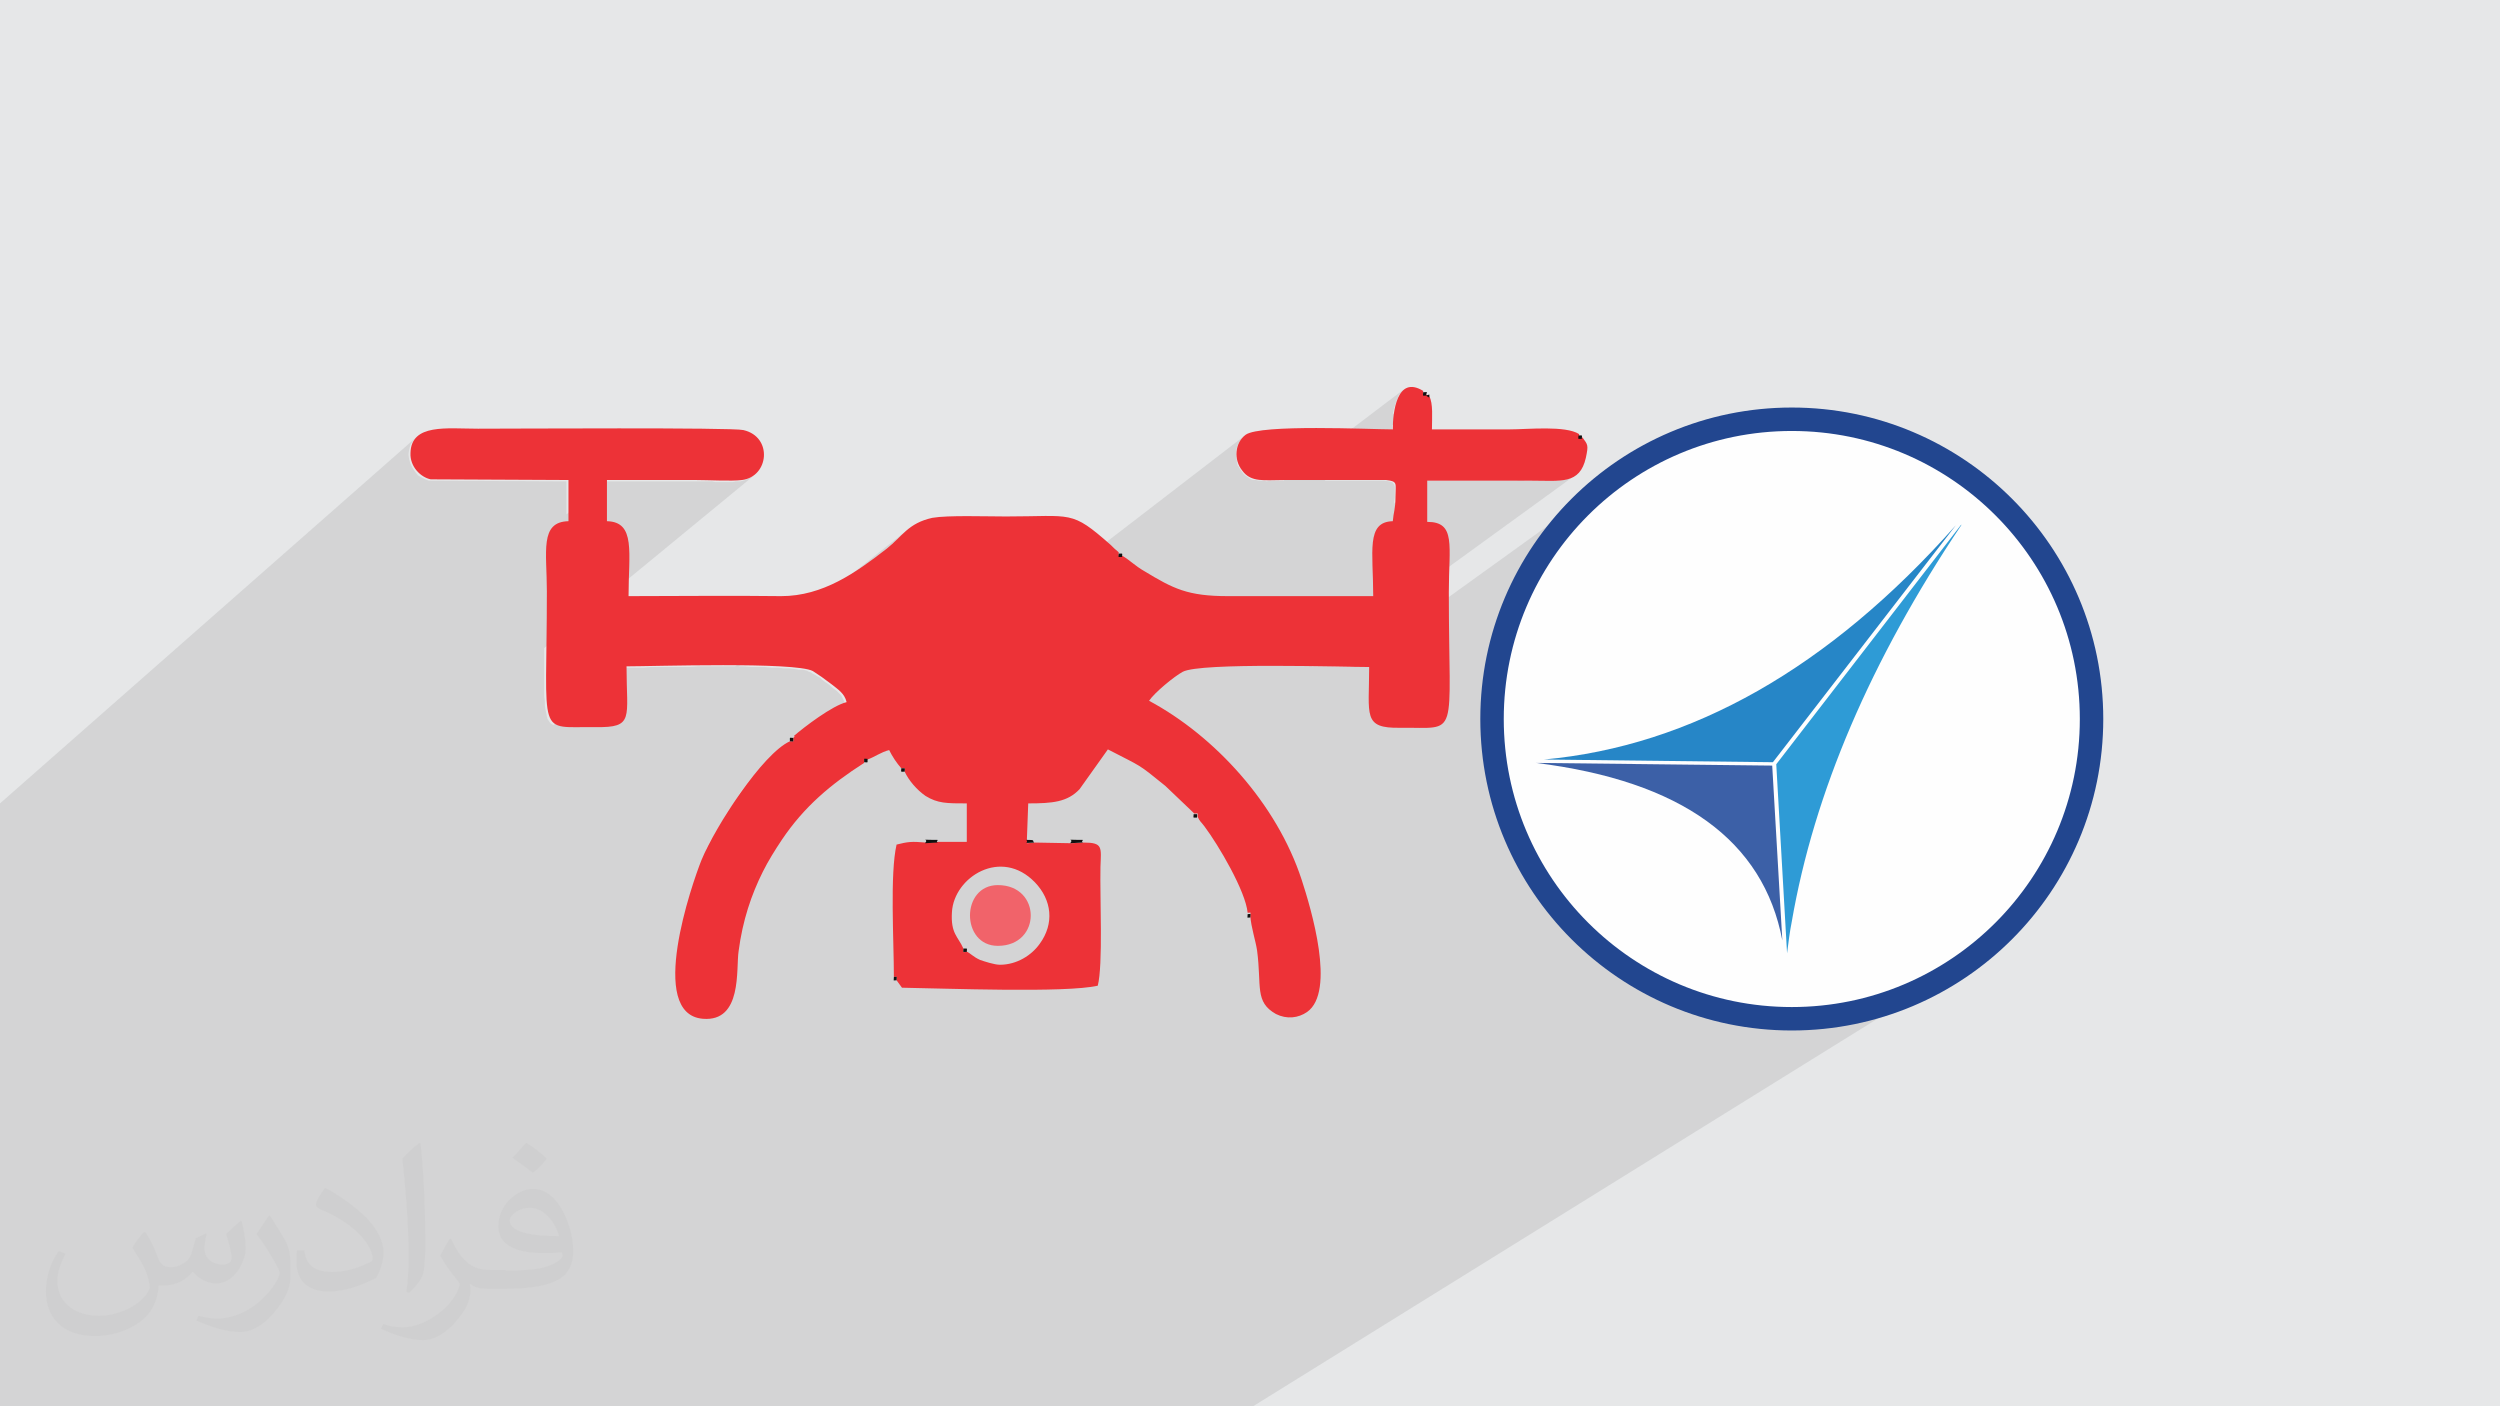
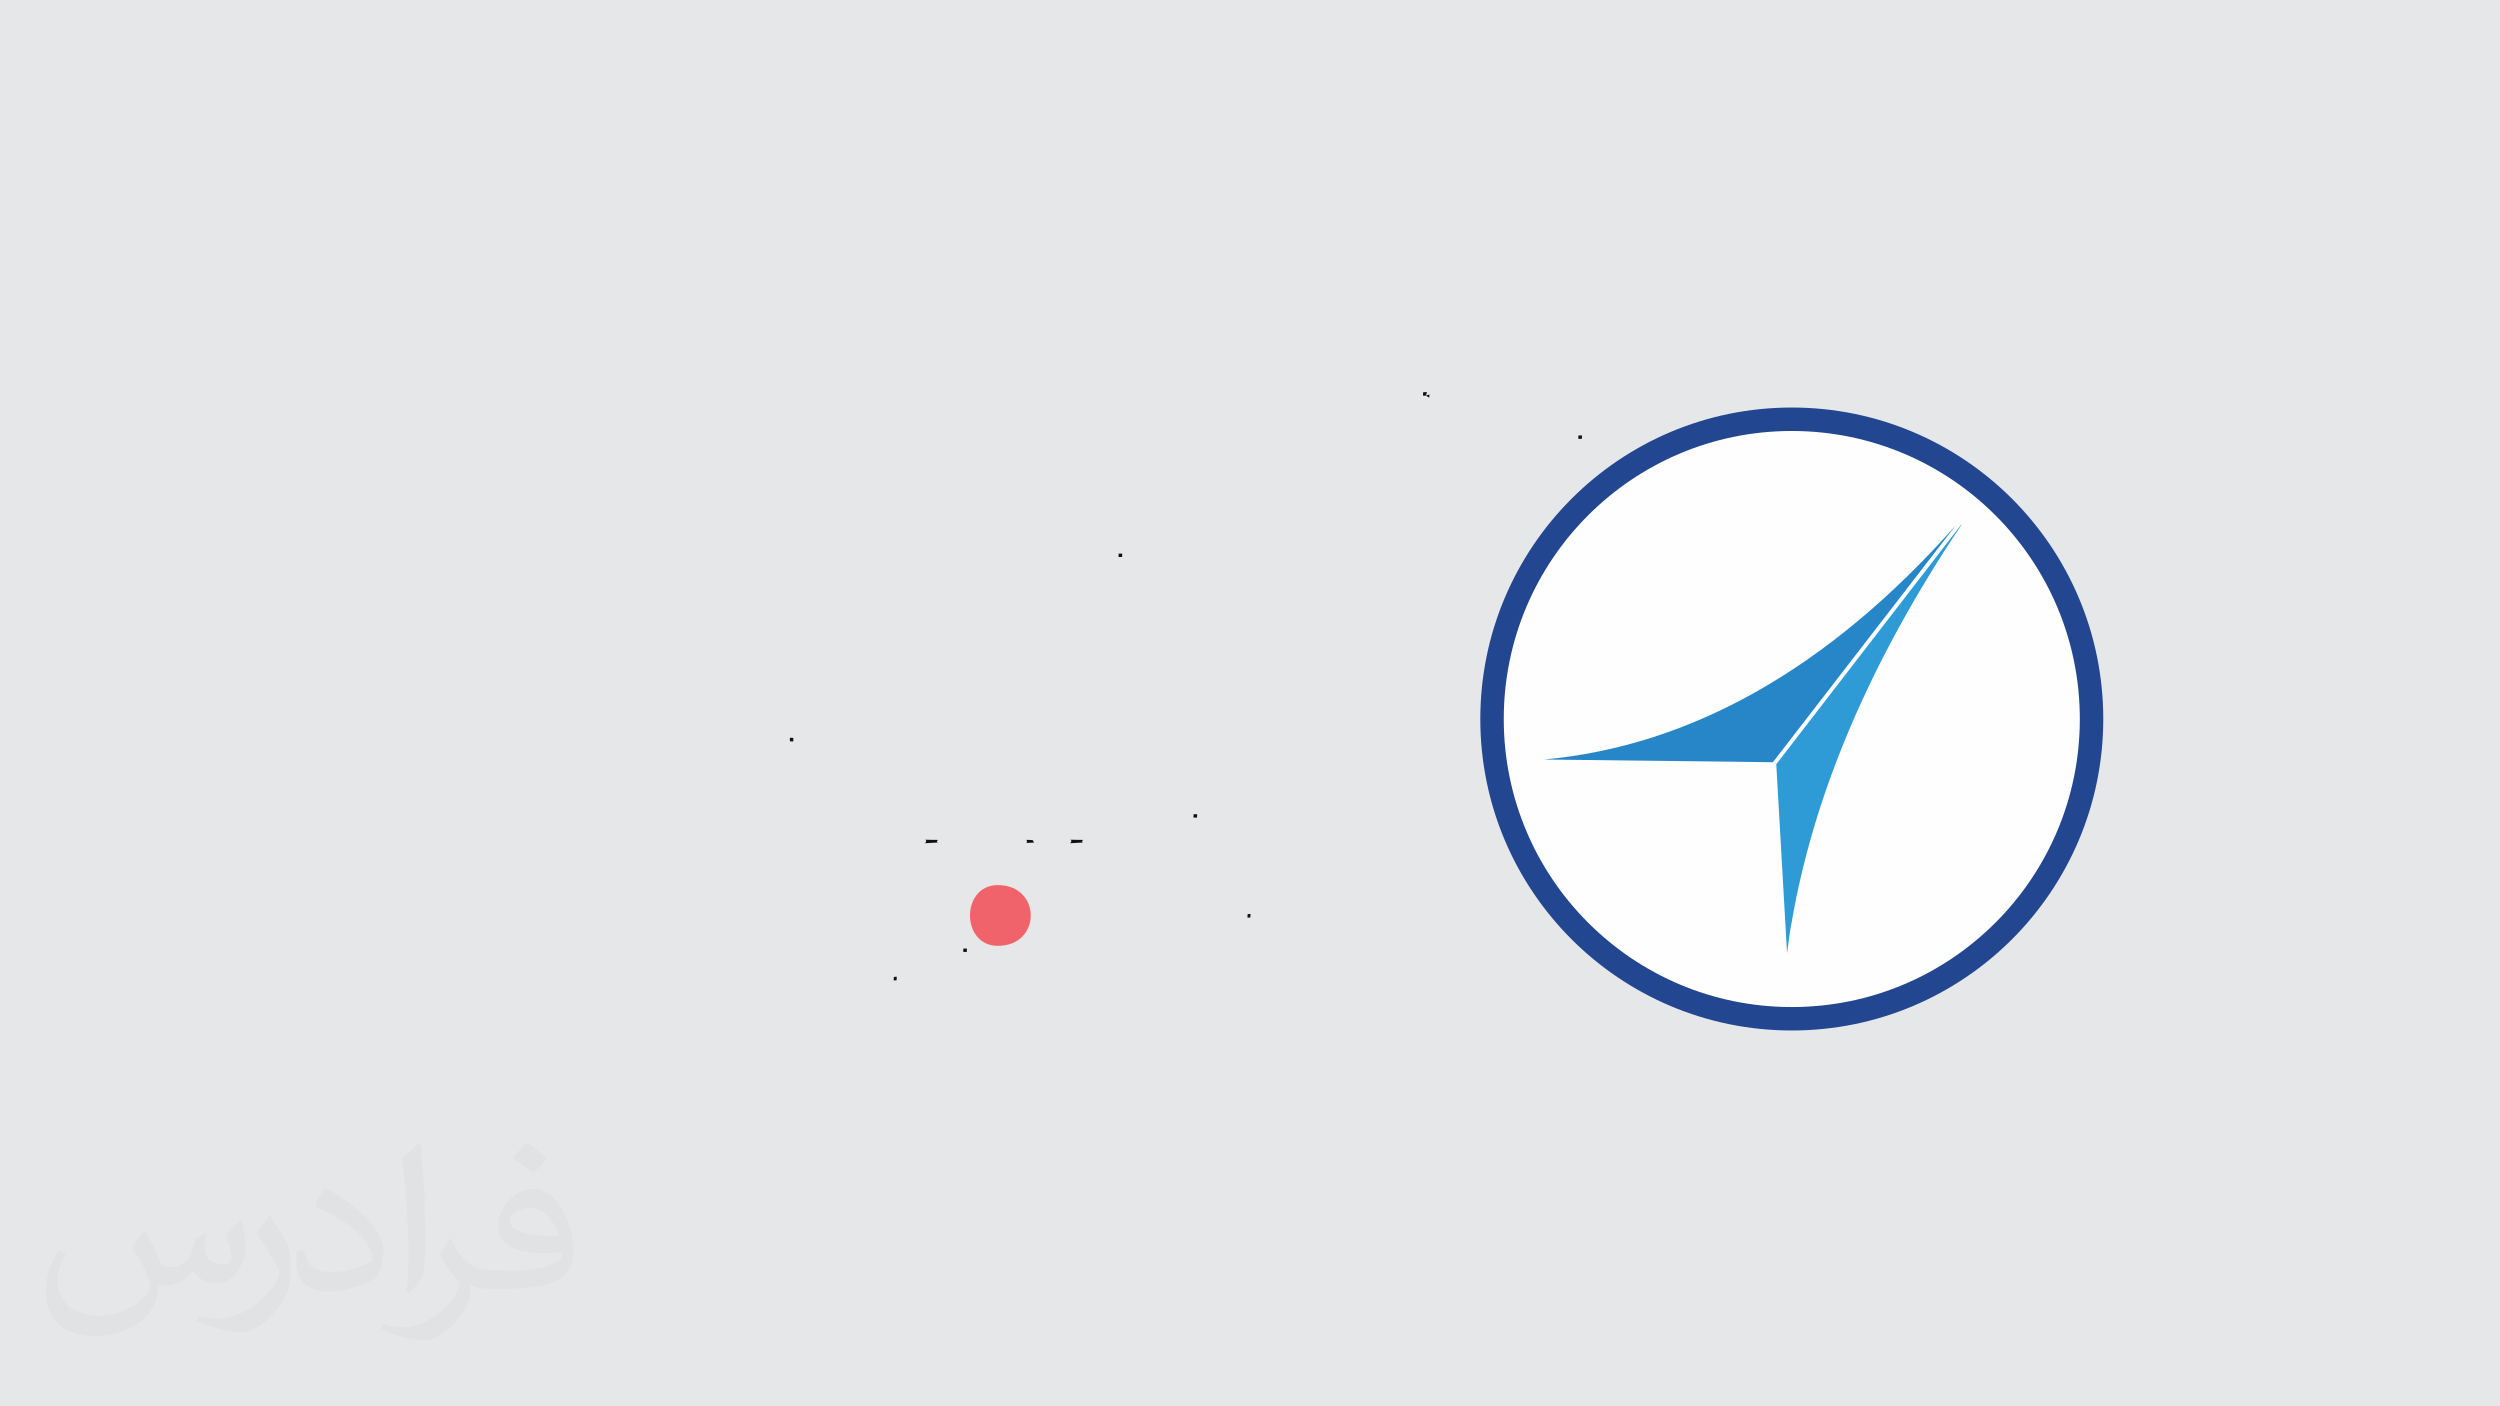
<svg xmlns="http://www.w3.org/2000/svg" xml:space="preserve" width="3.703in" height="2.083in" version="1.1" style="shape-rendering:geometricPrecision; text-rendering:geometricPrecision; image-rendering:optimizeQuality; fill-rule:evenodd; clip-rule:evenodd" viewBox="0 0 3703 2083" enable-background="new 0 0 481.984 481.984">
  <defs>
    <style type="text/css">
   
    .str0 {stroke:#22468F;stroke-width:34.724}
    .fil5 {fill:#111110}
    .fil7 {fill:#2686C7}
    .fil9 {fill:#2E9BD6}
    .fil8 {fill:#3C60A7}
    .fil0 {fill:#E6E7E8}
    .fil3 {fill:#ED3237}
    .fil4 {fill:#F1636A}
    .fil6 {fill:#FEFEFE}
    .fil2 {fill:#373435;fill-opacity:0.031}
    .fil1 {fill:#373435;fill-opacity:0.102}
   
  </style>
  </defs>
  <g id="Layer_x0020_1">
    <polygon class="fil0" points="0,0 3704,0 3704,2083 0,2083 " />
-     <polygon class="fil1" points="1535,2083 1199,2083 1192,2083 1066,2083 1042,2083 1028,2083 988,2083 988,2083 981,2083 894,2083 891,2083 879,2083 809,2083 804,2083 799,2083 793,2083 733,2083 698,2083 651,2083 587,2083 581,2083 577,2083 555,2083 551,2083 546,2083 545,2083 542,2083 529,2083 505,2083 497,2083 488,2083 485,2083 474,2083 461,2083 456,2083 454,2083 454,2083 451,2083 451,2083 447,2083 447,2083 446,2083 444,2083 440,2083 433,2083 430,2083 406,2083 390,2083 388,2083 388,2083 381,2083 373,2083 372,2083 369,2083 351,2083 317,2083 308,2083 298,2083 289,2083 284,2083 280,2083 279,2083 277,2083 266,2083 262,2083 262,2083 262,2083 258,2083 258,2083 252,2083 251,2083 242,2083 231,2083 213,2083 210,2083 165,2083 140,2083 133,2083 126,2083 117,2083 98,2083 97,2083 91,2083 90,2083 89,2083 88,2083 41,2083 34,2083 30,2083 29,2083 29,2083 27,2083 25,2083 25,2083 25,2083 16,2083 8,2083 0,2083 0,2071 0,2063 0,2012 0,2009 0,2009 0,2005 0,2005 0,2004 0,2004 0,2003 0,2002 0,1973 0,1938 0,1857 0,1854 0,1807 0,1785 0,1738 0,1624 0,1618 0,1568 0,1551 0,1480 0,1470 0,1469 0,1425 0,1264 0,1204 0,1190 615,649 611,654 608,659 606,666 605,673 606,680 608,687 611,693 615,699 619,704 624,707 630,710 635,712 839,713 839,762 897,713 901,713 905,713 909,713 913,713 918,713 922,713 926,713 930,713 934,713 938,713 942,713 947,713 951,713 955,713 959,713 963,713 967,713 971,713 975,713 980,713 984,713 988,713 992,713 996,713 1000,713 1004,713 1009,713 1013,713 1017,713 1021,713 1025,713 1029,713 1033,713 1037,713 1041,713 1045,713 1050,713 1055,713 1059,714 1064,714 1069,714 1073,714 1078,714 1082,714 1086,714 1090,713 1094,713 1097,713 1104,711 1110,708 1116,705 806,960 806,965 806,978 806,991 806,1002 806,1013 806,1022 806,1031 807,1038 807,1045 808,1051 809,1056 810,1061 811,1065 813,1068 815,1071 818,1073 820,1074 925,989 929,989 934,989 940,989 947,989 954,989 963,988 971,988 981,988 991,988 1001,988 1012,988 1022,988 1034,987 1045,987 1056,987 1068,987 1079,987 1089,987 1344,785 1341,788 1337,791 1334,794 1330,797 1327,801 1323,804 1319,808 1315,811 1311,815 1094,987 1101,987 1112,988 1123,988 1133,988 1143,989 1152,989 1161,990 1169,990 1177,991 1183,992 1189,992 1194,993 1198,995 1201,996 1204,998 1208,1000 1211,1002 1215,1004 1218,1007 1222,1010 1225,1012 1229,1015 1232,1018 1236,1021 1239,1023 1243,1027 1246,1030 1248,1034 1250,1038 1251,1042 1119,1145 1117,1148 1112,1154 1107,1160 1102,1167 1097,1173 1093,1180 1088,1187 1084,1194 1079,1200 1075,1207 1071,1214 1067,1221 1063,1227 1059,1234 1056,1240 1052,1246 1049,1252 1046,1258 1046,1259 1844,645 1841,647 1839,650 1837,653 1835,656 1833,660 1832,663 1831,667 1831,670 1831,674 1831,678 1832,681 1832,685 1833,689 1835,692 1837,695 1839,698 1841,701 1844,704 1847,706 1850,708 1853,710 1856,711 1860,711 1864,712 1868,712 1872,712 1876,713 1881,712 1885,712 1890,712 1895,712 1901,712 1901,712 2079,577 2075,581 2072,585 2070,590 2068,595 2066,601 2064,608 2063,614 2063,614 2108,580 2108,582 2108,584 2108,585 2108,585 2108,586 2109,586 2110,586 2112,586 2117,589 2062,630 2062,632 2062,637 1962,712 2051,712 2057,713 2061,714 2063,715 2065,718 2066,721 2066,725 2066,730 2066,737 2065,743 2065,746 2111,712 2116,712 2121,712 2126,712 2131,712 2135,712 2140,712 2145,712 2150,712 2155,712 2160,712 2164,712 2169,712 2174,712 2179,712 2184,712 2189,712 2193,712 2198,712 2203,712 2208,712 2213,712 2217,712 2222,712 2227,712 2232,712 2237,712 2242,712 2246,712 2247,712 2338,645 2338,647 2338,648 2338,649 2338,650 2338,650 2339,650 2341,650 2343,650 2257,712 2261,712 2266,712 2274,712 2282,712 2289,712 2296,712 2302,712 2308,712 2314,711 2319,710 2324,708 2329,706 2333,704 1943,987 1949,987 1960,987 1970,987 1979,988 1988,988 1996,988 2002,988 2388,710 2371,723 2355,737 2340,751 2325,767 2311,783 2298,800 2286,817 2274,835 2263,854 2254,873 2245,893 2237,913 2230,933 2224,954 2219,976 2215,998 2212,1020 2210,1043 2210,1065 2210,1088 2212,1111 2215,1133 2219,1155 2222,1167 2275,1130 2279,1130 2287,1125 2308,1123 2328,1120 2348,1117 2368,1113 2388,1108 2408,1103 2426,1099 2897,777 2889,788 2905,777 2905,778 2892,797 2880,816 2868,834 2857,853 2846,872 2835,890 2824,909 2814,927 2804,946 2794,964 2785,983 2775,1001 2767,1020 2758,1038 2750,1057 2742,1075 2734,1093 2727,1112 2719,1130 2713,1148 2706,1166 2700,1185 2694,1203 2688,1221 2683,1239 2678,1257 2673,1275 2669,1293 2665,1311 2661,1329 2657,1347 2654,1365 2653,1368 2653,1371 2652,1374 2652,1377 2651,1380 2651,1383 2651,1386 2650,1388 2650,1391 2649,1394 2649,1397 2648,1400 2648,1403 2648,1406 2647,1409 2647,1412 2524,1490 2543,1495 2564,1500 2586,1504 2608,1507 2631,1509 2654,1509 2677,1509 2699,1507 2721,1504 2743,1500 2765,1495 2786,1489 2807,1482 2827,1475 2846,1466 2866,1456 2884,1445 1856,2083 1594,2083 1561,2083 1561,2083 " />
    <path class="fil2" d="M216 1826c7,11 12,21 16,32 3,7 5,19 21,19 5,0 11,-1 17,-5 7,-3 12,-9 14,-17l6 -21 15 -7 1 1c-2,8 -3,16 -3,21 0,18 15,24 27,24 7,0 13,-3 13,-10 0,-8 -4,-22 -8,-35 7,-7 14,-14 22,-20l1 1c4,15 6,30 6,40 0,10 -4,20 -8,27 -7,14 -20,25 -36,25 -12,0 -25,-6 -34,-17l-1 0c-9,11 -22,20 -43,20l-7 0c-1,14 -4,24 -9,33 -13,25 -50,42 -85,42 -49,0 -73,-28 -73,-66 0,-23 8,-45 19,-60l10 4c-7,14 -12,27 -12,40 0,35 29,52 62,52 31,0 68,-19 75,-42 -3,-25 -12,-36 -26,-59 4,-7 10,-15 17,-23l1 0 0 0 0 0 2 1zm564 -133c10,6 20,14 30,23 -6,8 -12,15 -21,21 -10,-8 -20,-15 -30,-22 7,-8 14,-15 20,-22l0 0 0 0 1 0zm5 96c-17,0 -30,11 -30,19 0,17 33,23 73,23 -5,-20 -22,-42 -43,-42zm-37 93c22,0 41,-1 55,-4 16,-4 30,-12 30,-18 0,-1 0,-3 -1,-5 -9,1 -19,1 -29,1 -29,0 -52,-7 -61,-23 -2,-5 -4,-10 -4,-16 0,-16 7,-32 19,-42 10,-9 21,-14 33,-14 20,0 37,16 48,42 6,14 11,30 11,51 0,14 -4,25 -12,34 -16,15 -45,21 -90,21l-20 0 0 0 -5 0c-11,0 -19,-2 -25,-7l-1 0c0,3 1,5 1,7 0,10 -3,23 -10,33 -20,30 -42,43 -60,43 -19,0 -42,-7 -63,-17l4 -7c7,3 16,5 29,5 34,0 78,-33 84,-64 -1,-3 -4,-6 -7,-10 -10,-12 -16,-22 -22,-32 5,-10 10,-18 14,-25l2 0c14,29 28,46 57,46l5 0 0 0 21 0 0 0 0 0 -3 1zm-146 31c2,-14 3,-29 3,-43l0 -21c0,-39 -5,-96 -9,-133 7,-8 17,-17 25,-23l2 1c5,47 7,101 7,151 0,13 -1,26 -2,35 -1,12 -8,21 -22,35l-3 -1 -1 -1zm-151 -62c1,18 10,33 41,33 20,0 36,-5 55,-14 3,-1 5,-3 5,-5 0,-12 -9,-27 -24,-41 -14,-13 -34,-25 -52,-32 -6,-3 -8,-5 -8,-8 0,-5 7,-16 13,-24l2 0c20,11 43,27 60,44 15,16 25,33 25,51 0,13 -4,26 -11,38 -22,11 -46,20 -70,20 -29,0 -48,-14 -48,-45 0,-3 0,-9 1,-16l10 0 0 0 0 0 1 -1zm-52 -52l18 29c7,11 13,22 13,41l0 24c0,19 -12,39 -32,60 -15,14 -29,20 -42,20 -19,0 -40,-6 -65,-17l3 -7c8,2 17,4 28,4 36,0 72,-26 89,-58 2,-4 3,-7 3,-9 0,-4 -2,-8 -4,-11 -9,-17 -19,-33 -30,-47 6,-9 12,-18 18,-27l1 0 0 0 0 0 0 -2z" />
    <g id="_2686745363504">
  </g>
    <g id="_2686745364784">
  </g>
    <g id="_2686745363376">
  </g>
    <g id="_2686745364656">
  </g>
    <g id="_2686745362992">
  </g>
    <g id="_2686745362896">
  </g>
    <g id="_2686745364624">
  </g>
    <g id="_2686745362352">
  </g>
    <g id="_2686745362000">
  </g>
    <g id="_2686745361584">
  </g>
    <g id="_2686745361520">
  </g>
    <g id="_2686745362640">
  </g>
    <g id="_2686745362608">
  </g>
    <g id="_2686745358736">
  </g>
    <g id="_2686745359088">
  </g>
    <g id="_2873512400208">
      <g>
-         <path class="fil3" d="M1432 1410c-6,0 -5,2 -5,-5 -8,-18 -19,-22 -17,-54 3,-52 73,-96 123,-44 25,26 29,61 7,91 -12,17 -34,31 -59,31 -8,0 -23,-5 -29,-7 -11,-5 -13,-9 -21,-13l0 0zm-257 -317c0,6 2,5 -5,5 -40,18 -110,125 -131,176 -14,35 -81,228 2,235 59,5 49,-74 53,-100 6,-46 19,-84 36,-118 8,-16 18,-32 28,-47 33,-49 72,-82 122,-114 0,-6 -2,-5 5,-5 11,-4 20,-11 32,-14 5,10 11,19 18,27 6,0 5,-2 5,5 6,13 18,27 31,36 18,11 31,11 61,11l0 57 -43 0 -18 1c-21,-2 -27,-1 -43,3 -10,43 -4,142 -4,196 6,0 4,-2 4,5l8 11c64,1 243,8 290,-3 8,-31 3,-131 4,-176 1,-29 4,-36 -25,-36l-18 1 -54 -1c-21,2 -7,1 -12,-4l2 -54c36,0 58,-2 76,-21l42 -59c52,27 43,20 85,54l43 41c6,0 5,-2 5,5 4,8 4,6 10,14 21,28 61,96 64,128 6,0 4,-2 4,5 1,16 8,37 10,51 7,53 -4,76 28,94 16,8 33,6 46,-3 43,-30 6,-153 -8,-196 -37,-113 -129,-213 -226,-265 8,-12 37,-36 50,-43 27,-14 237,-7 276,-7 0,72 -10,91 46,90 89,-1 72,21 72,-201 0,-69 11,-104 -32,-104l0 -61c52,0 103,0 154,0 44,0 72,6 81,-34 4,-19 3,-19 -5,-30 -6,0 -5,2 -5,-5 -20,-13 -76,-7 -103,-7 -38,0 -77,0 -115,0 0,-16 2,-39 -4,-49l-5 -3c-5,0 -4,2 -4,-5 -39,-24 -45,32 -45,57 -33,0 -196,-8 -218,8 -16,12 -18,37 -5,53 13,18 33,14 62,14l151 0c18,2 14,5 14,25 0,18 -3,23 -4,36 -40,1 -29,45 -29,111 -72,0 -143,0 -215,0 -60,0 -81,-11 -124,-37 -14,-8 -21,-16 -33,-23 -6,0 -5,2 -5,-5 -5,-4 -8,-7 -12,-11 -59,-52 -56,-42 -155,-42 -30,0 -86,-2 -109,2 -36,8 -44,27 -68,46 -45,35 -94,70 -156,70 -75,-1 -151,0 -226,0 0,-64 11,-110 -32,-111l0 -61c44,0 88,0 132,0 18,0 52,2 68,0 40,-5 46,-64 2,-74 -16,-4 -344,-2 -393,-2 -46,0 -99,-8 -100,36 -1,20 15,36 30,39l204 1 0 61c-43,1 -32,45 -32,104 0,221 -16,200 72,201 58,1 46,-13 46,-90 39,0 250,-7 276,7 8,5 18,12 27,19 10,8 20,14 23,27 -21,5 -63,37 -78,50l1 1z" />
        <path class="fil4" d="M1478 1401c65,0 65,-90 0,-90 -55,0 -55,90 0,90z" />
        <path class="fil5" d="M1389 1248c-5,-4 8,-4 -8,-4 -20,0 -4,-2 -11,5l18 -1 0 0z" />
        <path class="fil5" d="M1604 1248c-5,-4 8,-4 -8,-4 -20,0 -4,-2 -11,5l18 -1 0 0z" />
        <path class="fil5" d="M1532 1248c-4,-3 3,-4 -12,-4 5,5 -8,5 12,4z" />
        <path class="fil5" d="M1175 1093c-6,0 -5,-2 -5,5 6,0 5,2 5,-5z" />
-         <path class="fil5" d="M1340 1143c0,-6 2,-5 -5,-5 0,6 -2,5 5,5z" />
+         <path class="fil5" d="M1340 1143z" />
        <path class="fil5" d="M1773 1211c0,-6 2,-5 -5,-5 0,6 -2,5 5,5z" />
        <path class="fil5" d="M1432 1410c0,-6 2,-5 -5,-5 0,6 -2,5 5,5z" />
        <path class="fil5" d="M2112 586c2,-7 3,-5 -4,-5 0,6 -2,5 4,5z" />
        <path class="fil5" d="M1852 1359c0,-7 2,-5 -4,-5 0,7 -2,5 4,5z" />
        <path class="fil5" d="M1328 1452c0,-7 2,-5 -4,-5 0,7 -2,5 4,5z" />
-         <path class="fil5" d="M1285 1124c-6,0 -5,-2 -5,5 6,0 5,2 5,-5z" />
        <path class="fil5" d="M1662 825c0,-6 2,-5 -5,-5 0,6 -2,5 5,5z" />
        <path class="fil5" d="M2343 650c0,-6 2,-5 -5,-5 0,6 -2,5 5,5z" />
        <path class="fil5" d="M2117 589c0,-6 2,-5 -5,-3l5 3z" />
      </g>
      <g>
        <circle class="fil6 str0" cx="2654" cy="1065" r="444" />
        <g>
          <path class="fil7" d="M2287 1125c218,-20 422,-135 610,-347l-271 351 -339 -4z" />
-           <path class="fil8" d="M2640 1393c-28,-148 -149,-236 -365,-263l350 4 15 259 0 0z" />
          <path class="fil9" d="M2905 778c-134,200 -218,396 -251,587 -3,15 -5,31 -7,47l-16 -280 274 -355 0 1z" />
        </g>
      </g>
    </g>
  </g>
</svg>